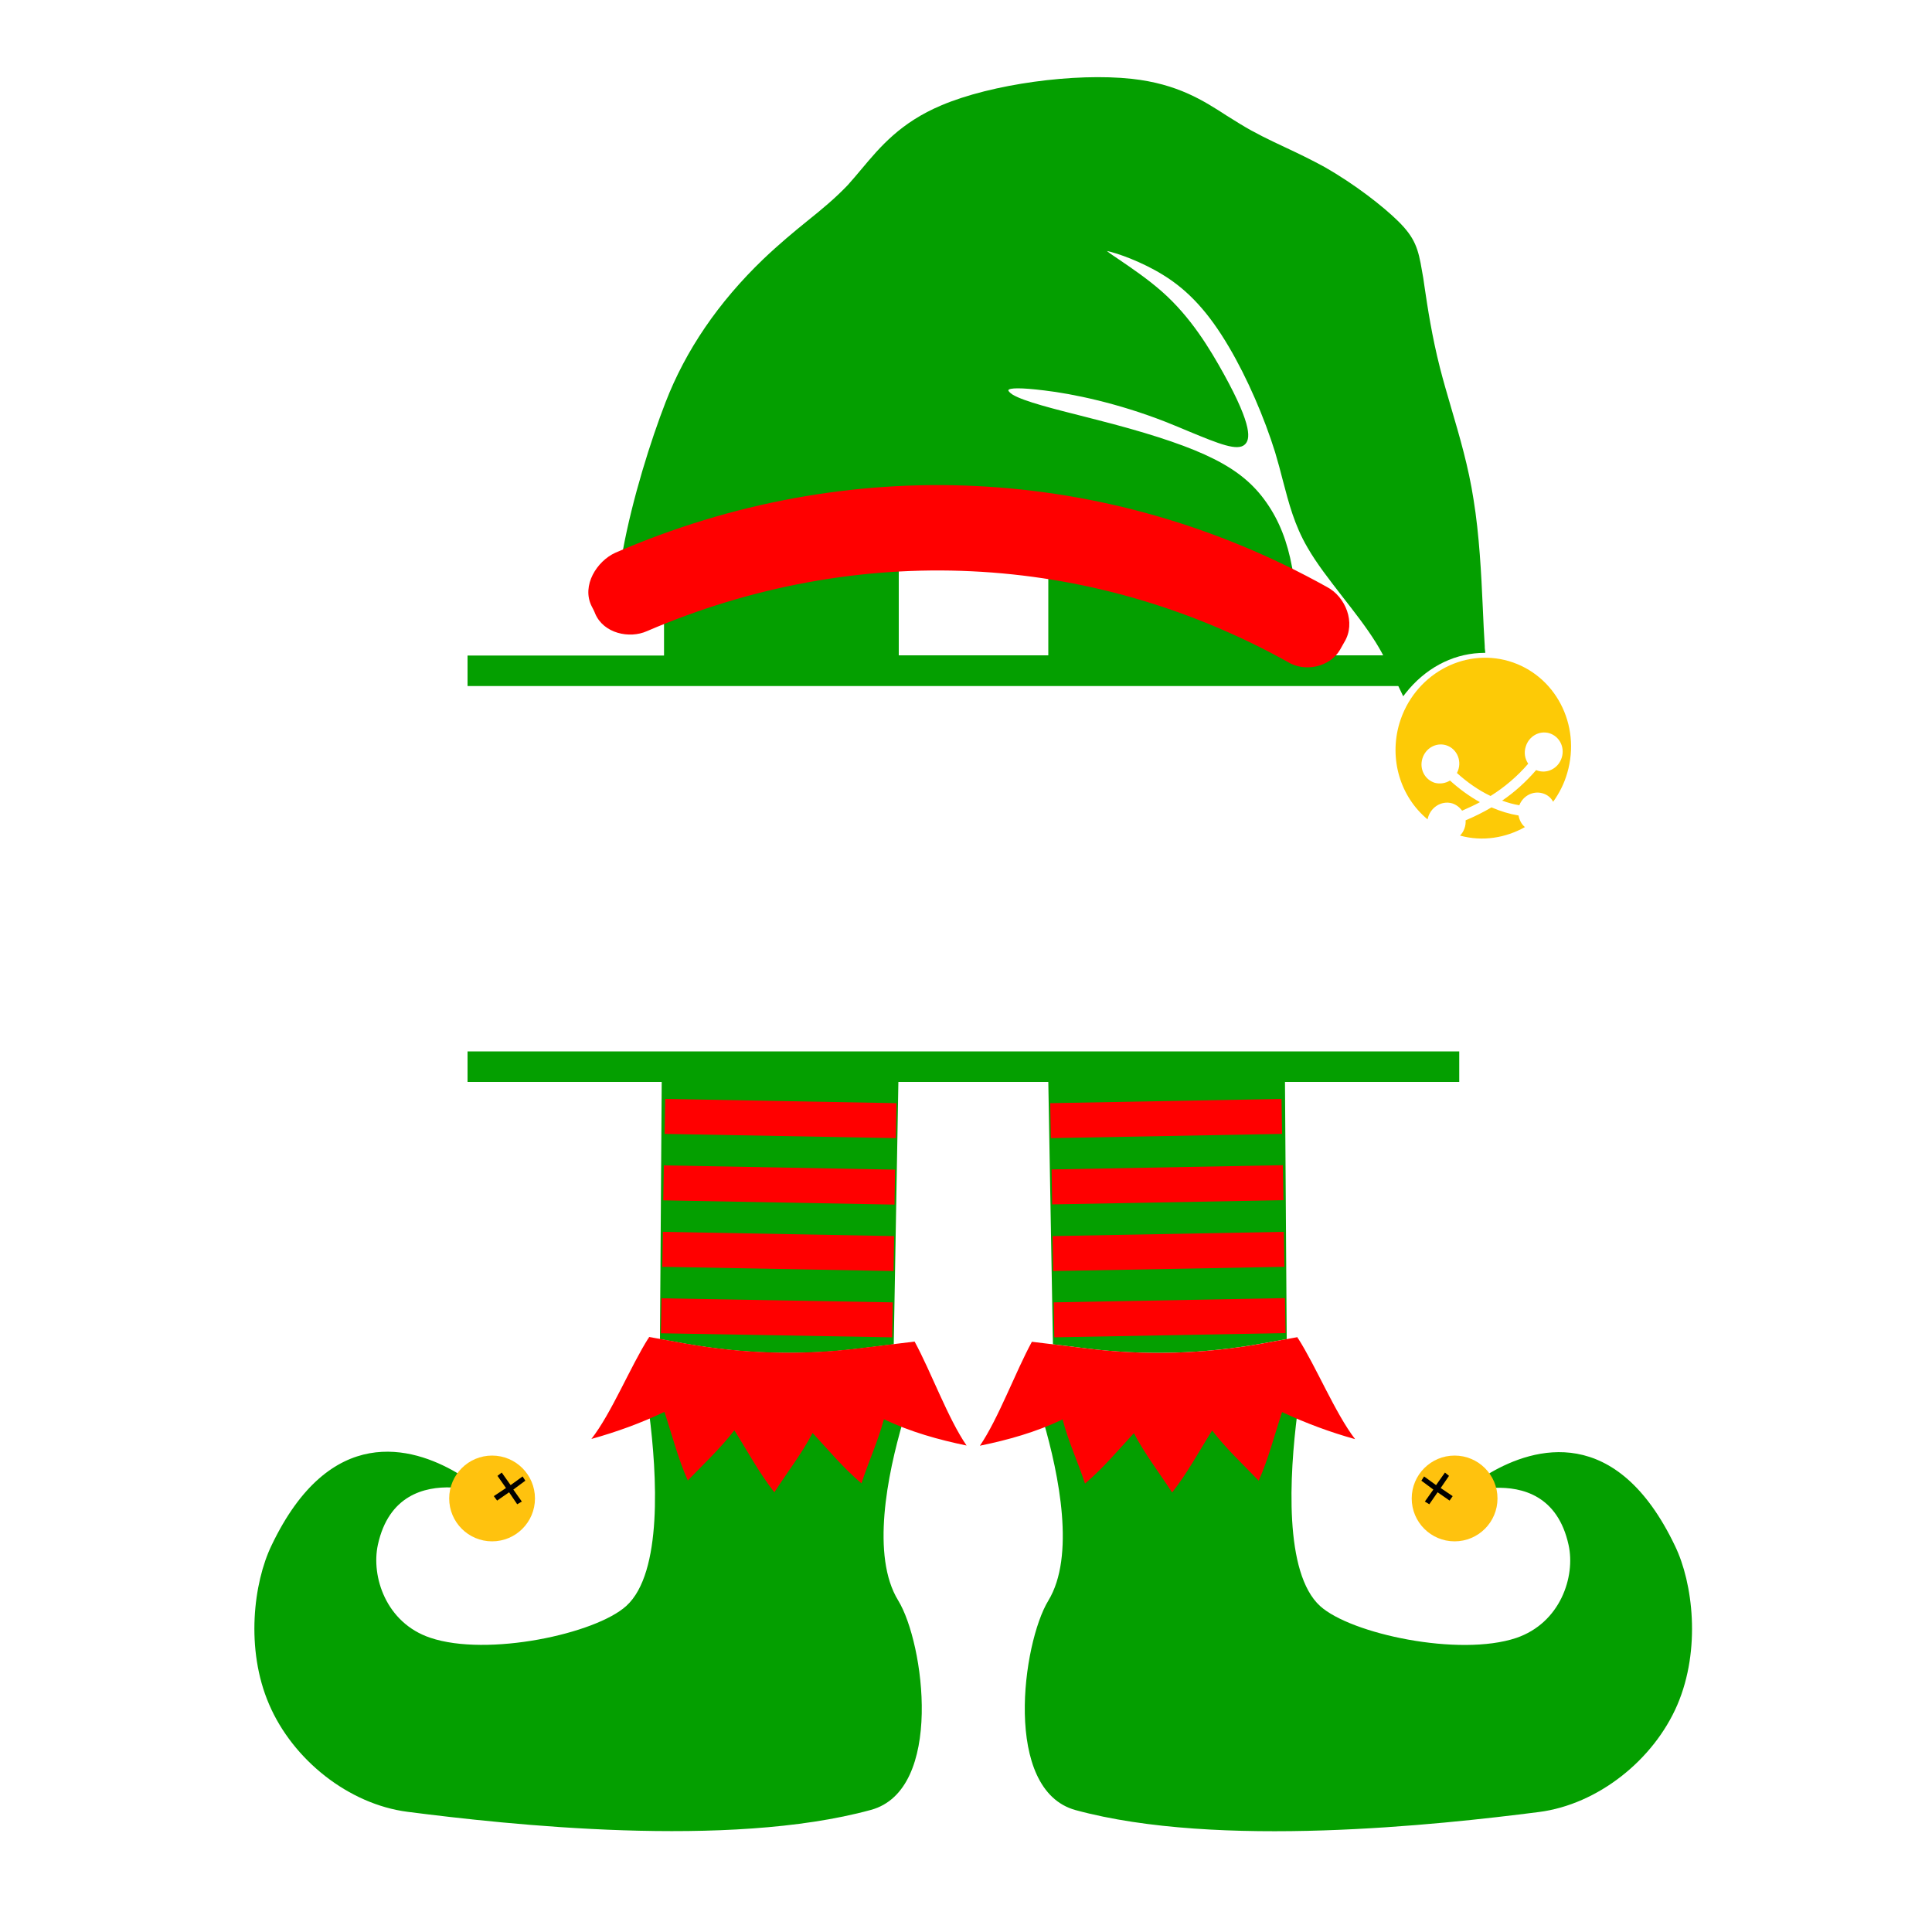
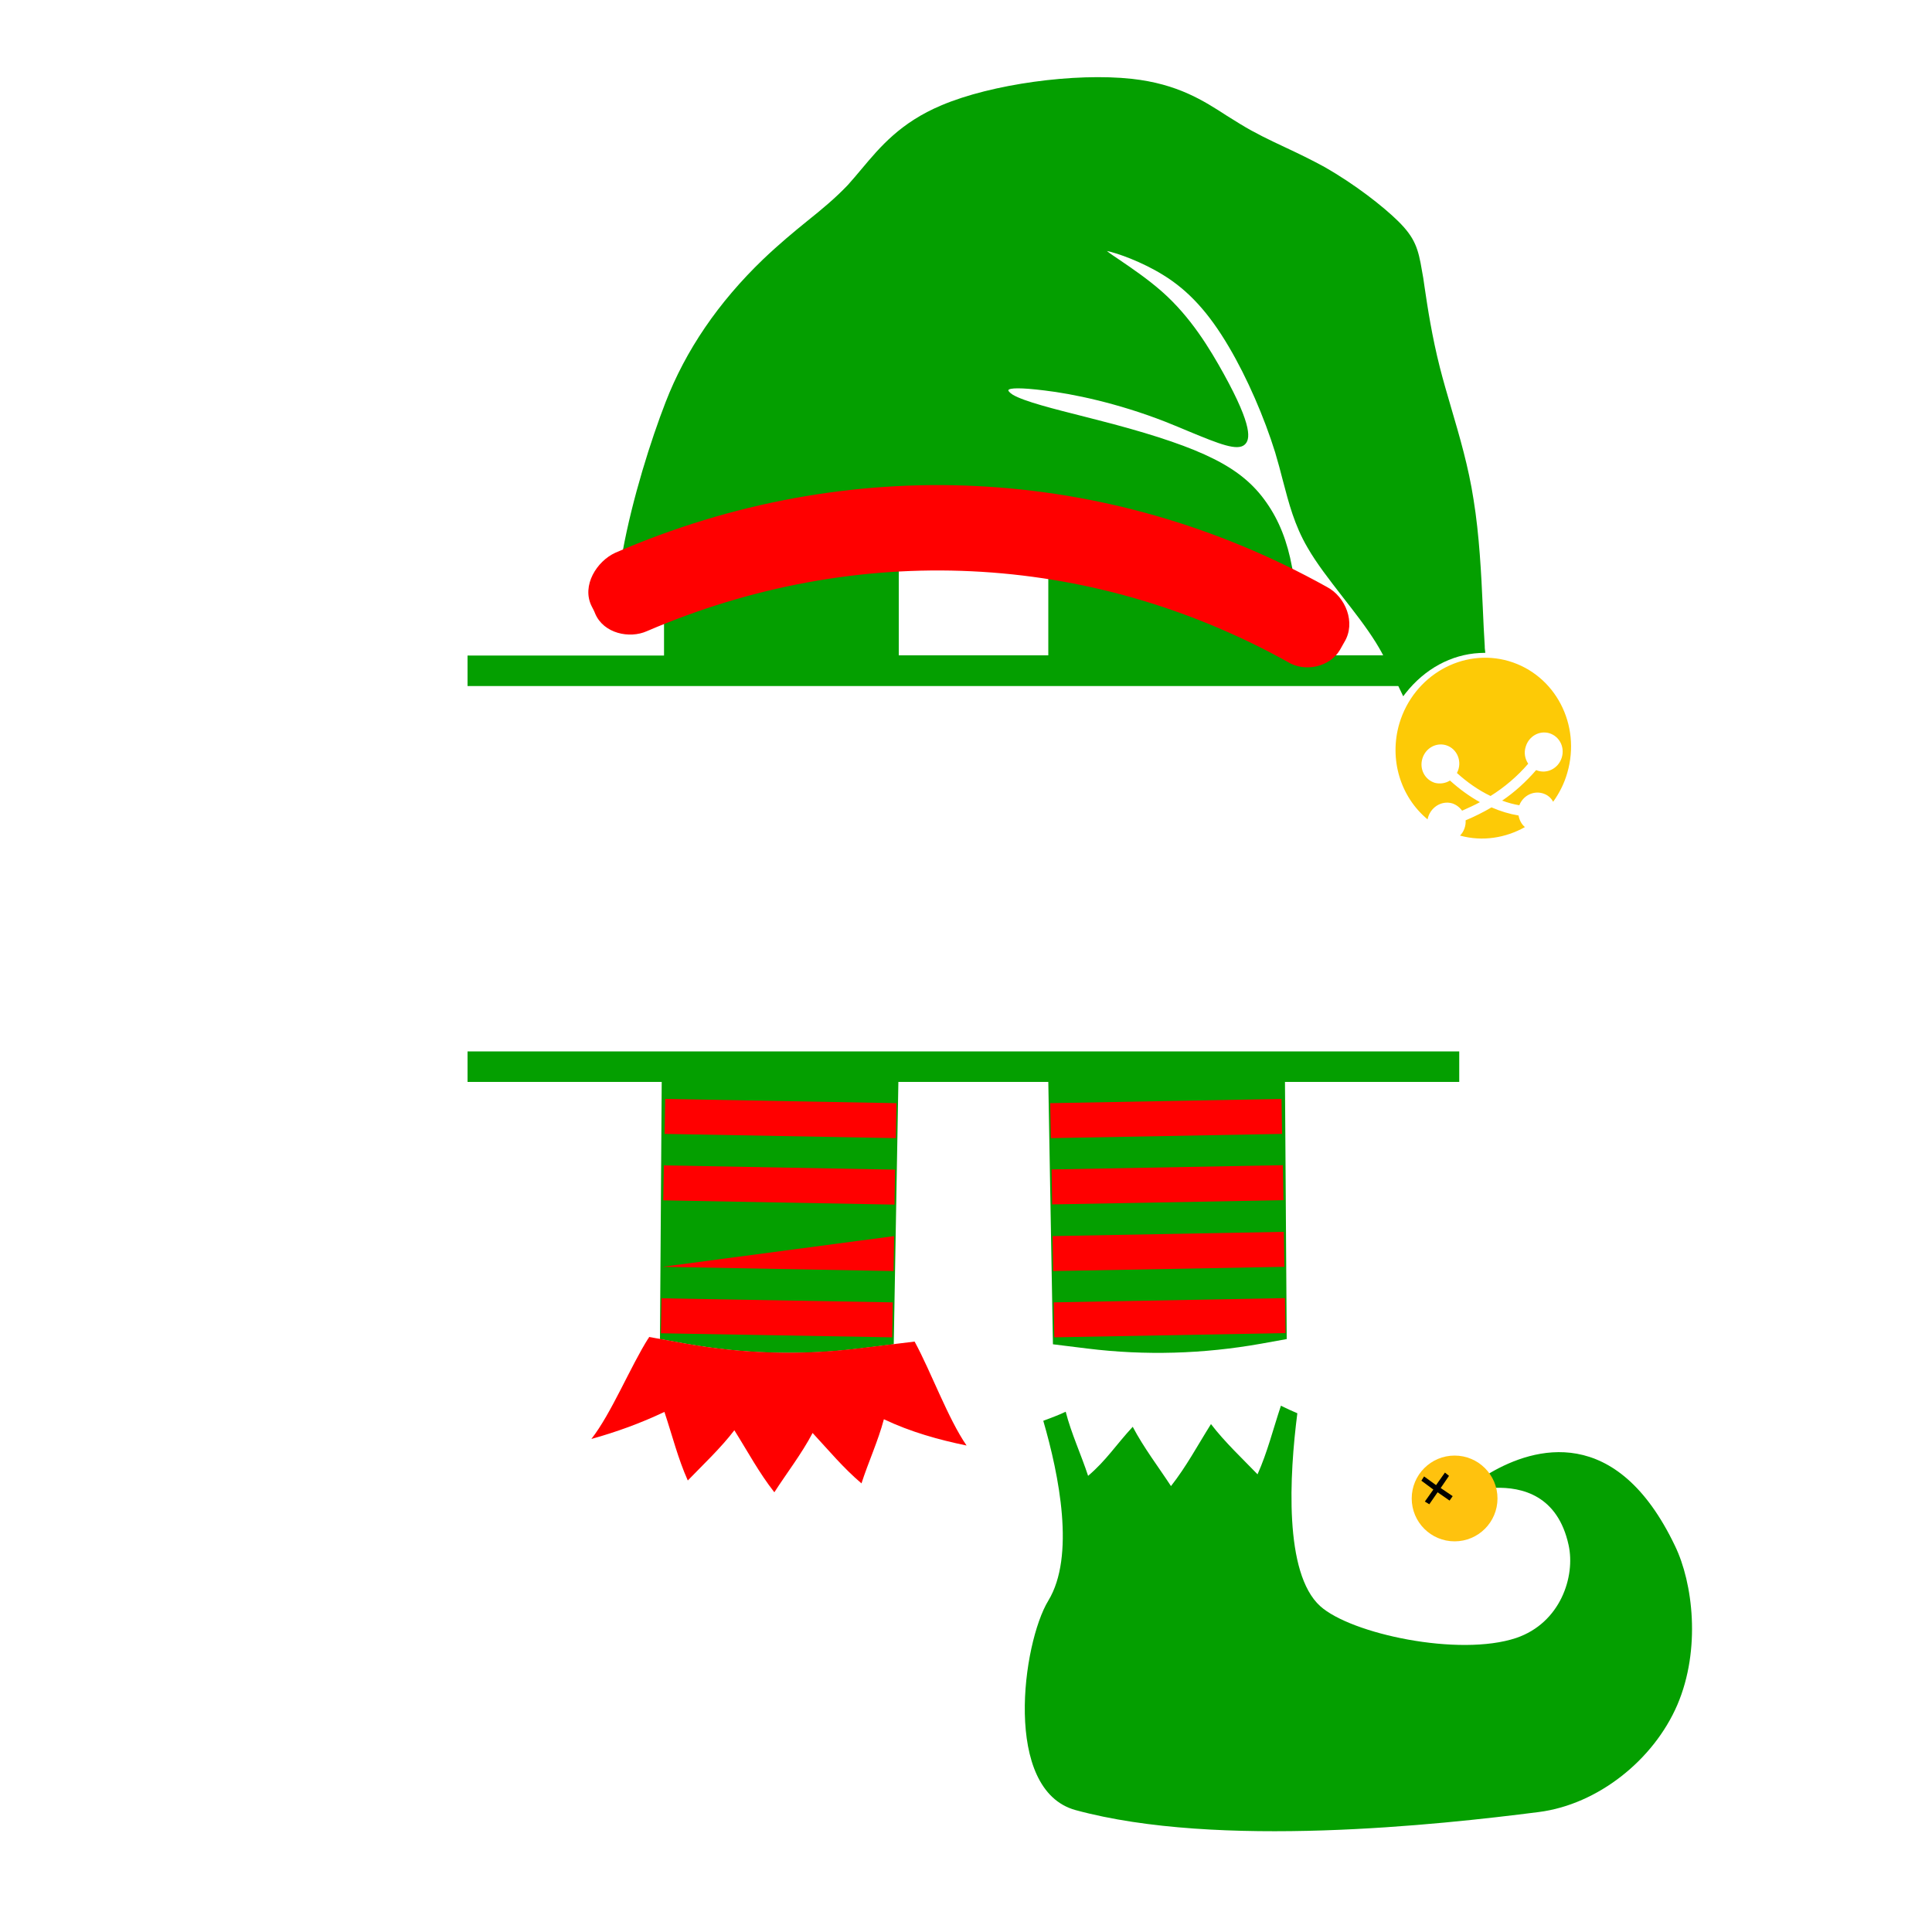
<svg xmlns="http://www.w3.org/2000/svg" version="1.1" id="Layer_1" x="0px" y="0px" width="1000px" height="1000px" viewBox="0 0 1000 1000" style="enable-background:new 0 0 1000 1000;" xml:space="preserve">
  <style type="text/css">
	.st0{fill:#049F00;}
	.st1{fill:#FF0000;}
	.st2{fill:#FFC20E;}
	.st3{fill:#FDCA06;}
</style>
  <g>
    <path class="st0" d="M719.3,339.2h-28.9c-6.3,5.7-16.5,6.9-23.8,2.3c-2.6-1.5-5.3-2.9-7.9-4.3c-2.5-1-5.3-2.2-7-3.2   c-2.4-1.3-4.9-2.6-7.3-3.9c-32.7-15.5-67-26-101.8-31.4l0,40.5h-77.4l0-44.4c-41,2.3-81.9,11.3-121.5,27.3l0,17.2H242v15.8h484   L719.3,339.2z" />
    <path class="st0" d="M755.3,544.2H242V560h100.5l-0.9,133.1l13.3,2.4c29.8,5.3,59.9,6.2,89.9,2.5l17.8-2.2L465,560h77.6l2.4,135.8   l17.8,2.2c30,3.7,60.1,2.8,89.9-2.5l13.3-2.4L665.1,560h90.2V544.2z" />
-     <path class="st0" d="M222.7,847.7c29.6,10,85.6-2,101.5-16.5c18.8-17.1,15.9-67.8,11.8-99.8c2.9-1.2,5.7-2.5,8.5-3.9   c4.1,12.3,7,24.1,12.1,35.5c7.8-8.1,17-16.7,24.1-26c7.1,11.3,12.7,21.9,20.7,32.1c6.3-9.8,14.2-20,19.8-30.7   c8.8,9.5,13.6,17.3,23.1,25.4c3.5-10.9,8.6-21.9,11.6-33.2c3.1,1.4,8.5,3.5,11.6,4.7c-8.3,28.2-16.7,70.1-2.6,93.1   c13.5,22,23.7,98.1-14.1,108.4c-73.8,20.2-188.3,7.6-239.8,1c-30.5-3.9-59.4-26.9-71.7-55.6c-12.4-28.7-8-63.1,1.2-82.2   c30.4-63.8,73.1-51,95.6-37.9c3.7,2.2,2.1,8-2.3,7.8c-14.2-0.5-32.6,4.1-38.2,29.6C192,816,199.8,840,222.7,847.7z" />
-     <path class="st1" d="M462.8,639.8l-0.3,18.1l-119.7-2.2l0.3-18.1L462.8,639.8z M461.8,692.2l0.3-18.1L342.4,672l-0.3,18.1   L461.8,692.2z M344.3,568.8l-0.3,18.1l119.7,2.2l0.3-18.1L344.3,568.8z M343.6,603.2l-0.3,18.1l119.7,2.2l0.3-18.1L343.6,603.2z" />
+     <path class="st1" d="M462.8,639.8l-0.3,18.1l-119.7-2.2L462.8,639.8z M461.8,692.2l0.3-18.1L342.4,672l-0.3,18.1   L461.8,692.2z M344.3,568.8l-0.3,18.1l119.7,2.2l0.3-18.1L344.3,568.8z M343.6,603.2l-0.3,18.1l119.7,2.2l0.3-18.1L343.6,603.2z" />
    <path class="st1" d="M306.1,744.8c12.9-3.6,25.4-8.1,37.8-14c4.1,12.3,7,24.1,12.1,35.5c7.8-8.1,17-16.7,24.1-26   c7.1,11.3,12.7,21.9,20.7,32.1c6.3-9.8,14.2-20,19.8-30.7c8.8,9.5,15.8,18,25.3,26.1c3.5-10.9,8.6-21.9,11.6-33.2   c13.9,6.6,28.3,10.6,42.8,13.6c-9.6-13.9-18.4-38.2-26.9-53.8l-28.8,3.5c-30,3.7-60.1,2.8-89.9-2.5l-18.8-3.4l0,0.6   c0,0-0.1,0-0.2-0.1C326.3,707.3,316.5,731.5,306.1,744.8z" />
-     <circle class="st2" cx="254.7" cy="775.6" r="22.2" />
-     <polygon points="271.9,766.4 270.5,764.2 264.3,768.7 259.7,762.2 257.5,763.9 261.9,770.2 255.6,774.4 257.3,776.7 263.5,772.4    267.7,778.6 270.1,777.2 265.7,771  " />
    <path class="st0" d="M811.9,799.7c-5.6-25.6-24-30.1-38.2-29.6c-4.4,0.2-6-5.6-2.3-7.8c22.5-13.1,65.2-25.8,95.6,37.9   c9.2,19,13.5,53.4,1.2,82.2C855.9,911,827,934,796.5,937.9c-51.5,6.6-166,19.1-239.8-1c-37.8-10.4-27.5-86.4-14.1-108.4   c14-23,5.6-64.9-2.6-93.1c3.2-1.2,8.6-3.2,11.6-4.7c2.9,11.3,8,22.2,11.6,33.2c9.5-8.1,14.3-15.9,23.1-25.4   c5.6,10.7,13.4,20.9,19.8,30.7c8-10.2,13.6-20.8,20.7-32.1c7.1,9.3,16.3,17.9,24.1,26c5.1-11.4,8-23.2,12.1-35.5   c2.9,1.4,5.6,2.7,8.5,3.9c-4.1,32-7,82.7,11.8,99.8c15.9,14.4,71.9,26.4,101.5,16.5C807.7,840,815.5,816,811.9,799.7z" />
    <path class="st1" d="M664.5,637.6l0.3,18.1l-119.7,2.2l-0.3-18.1L664.5,637.6z M665.4,690l-0.3-18.1l-119.7,2.2l0.3,18.1L665.4,690   z M543.6,571l0.3,18.1l119.7-2.2l-0.3-18.1L543.6,571z M544.3,605.3l0.3,18.1l119.7-2.2l-0.3-18.1L544.3,605.3z" />
-     <path class="st1" d="M671.8,692.6c-0.1,0.1-0.2,0.1-0.2,0.1l0-0.6l-18.8,3.4c-29.8,5.3-59.9,6.2-89.9,2.5l-28.8-3.5   c-8.5,15.6-17.4,39.9-26.9,53.8c14.6-3,28.9-7,42.8-13.6c2.9,11.3,8,22.2,11.6,33.2c9.5-8.1,16.6-16.7,25.3-26.1   c5.6,10.7,13.4,20.9,19.8,30.7c8-10.2,13.6-20.8,20.7-32.1c7.1,9.3,16.3,17.9,24.1,26c5.1-11.4,8-23.2,12.1-35.5   c12.5,5.8,24.9,10.4,37.8,14C691.1,731.5,681.2,707.3,671.8,692.6z" />
    <circle class="st2" cx="752.9" cy="775.6" r="22.2" />
    <polygon points="741.9,771 737.5,777.2 739.8,778.6 744.1,772.4 750.3,776.7 751.9,774.4 745.7,770.2 750,763.9 747.9,762.2    743.3,768.7 737.1,764.2 735.7,766.4  " />
    <path class="st3" d="M751.6,415.8c2.2,0.7,3.9,2.1,5.2,3.8c3.1-1.4,6.3-2.8,9.2-4.4c-5.4-3-10.5-6.7-15.5-11.2   c-2.2,1.4-5.1,1.9-7.8,1.2c-5.2-1.6-8.1-7.1-6.5-12.5c1.6-5.4,7-8.5,12.2-7c6,1.8,8.7,8.8,5.7,14.4c5.2,4.7,11.1,8.9,17.4,11.9   c7.2-4.5,13.8-10.1,19.5-16.7c-1.7-2.5-2.3-5.7-1.3-8.8c1.6-5.4,7-8.5,12.2-7c5.2,1.6,8.1,7.1,6.5,12.5c-1.7,5.8-7.9,8.9-13.3,6.6   c-5.2,6-11.1,11.4-17.6,15.8c3,1.1,5.9,1.9,8.9,2.4c1.9-4.9,7.1-7.6,12-6.2c2.5,0.7,4.4,2.3,5.5,4.4c3.1-4.3,5.7-9.3,7.3-14.9   c7.3-25-6.2-50.8-30.2-57.9c-23.9-7-49.3,7.4-56.7,32.3c-5.4,18.4,0.5,37.9,14.6,49.6C740.1,418.1,745.9,414.2,751.6,415.8   L751.6,415.8L751.6,415.8z M758.6,424.6c0.2,2.9-0.9,5.9-2.9,7.9c11.7,3.2,23.6,1.2,33.6-4.4c-1.8-1.5-2.9-3.7-3.3-6   c-4.8-0.8-9.4-2.2-14-4.2C767.6,420.5,763.1,422.7,758.6,424.6L758.6,424.6L758.6,424.6z" />
    <path class="st0" d="M751.1,211c-2.1-7.2-4.1-14-5.8-20.7c-4.1-16.1-6.4-31.2-8-42.1c-0.4-3-0.8-5.6-1.3-8.1   c-1.9-11.4-3.6-17-12.3-25.6c-7.7-7.6-22.5-19.2-38.2-28.1c-6.9-3.8-13.6-7-20.2-10.1c-8.1-3.8-15.7-7.4-23.2-12   c-2.4-1.4-4.7-3-7.1-4.4c-11.9-7.7-25.4-16.5-49.2-19.1c-29.4-3.2-72.6,2.7-98.5,13.7c-21.2,8.9-31.8,21.6-41.2,32.8   c-2.5,3-4.9,5.8-7.3,8.5c-6.4,6.7-13.1,12.3-21.1,18.7c-6.8,5.5-14.4,11.8-22.7,19.7c-23.2,22.3-40.1,47.1-50.5,74   c-7.5,19.3-17.2,49.8-22.2,77.2c113.3-47.9,238.1-44.1,346.8,9.7c-0.1-0.4-0.2-1-0.3-1.4c-2.5-13.5-6.7-24.2-13.3-33.6   c-6.6-9.5-15.1-16.5-27.3-22.6c-12.1-6.1-29.2-11.9-52-18c-4.8-1.3-9.8-2.5-14.7-3.8c-16.2-4.1-31.4-7.9-37.3-11.4   c-2-1.3-2.3-2.1-2.3-2.3c0.4-1.3,6.6-1.4,18.7,0.1c14.5,1.7,37.8,6.5,62.6,16.2c4.4,1.7,8.5,3.5,12.4,5.1   c15.5,6.4,24.9,10.2,28.7,6.7c2.7-2.5,4.4-8.9-10.9-36.6c-7.1-12.8-17-29.4-32-42.6c-7.5-6.6-15.8-12.2-22.1-16.5   c-2.4-1.6-4.8-3.2-6.4-4.5c5.5,1.1,18.3,5.7,29.1,12.4c13.2,8.1,23.7,19.6,34.1,37.3c9.5,16.1,18.3,36.5,23.9,54.5   c1.5,5,2.8,9.9,4,14.6c3.1,11.8,6,23.1,12.7,34.6c4.8,8.4,11.4,16.8,18.2,25.6c6,7.7,12.2,15.6,17.2,23.6   c4.3,6.9,7.5,13.9,10.7,20.5c0.9,1.8,1.6,3.6,2.5,5.3l1,2.1l1.3-1.7c9.9-12.5,23.5-19.9,38.1-20.7l3.1-0.1l-0.2-1.7   c-0.1-0.6-0.1-1.1-0.1-1.8c-0.4-6.2-0.7-12.7-1-19.7c-0.8-17.7-1.8-37.8-4.8-56.2C760.1,241.6,755.5,226,751.1,211z" />
    <path class="st1" d="M666.5,342.6c-102.8-57.1-222.8-62.7-331.7-15.9c-9,4-22.3,1.2-26.7-9c-0.6-1.6-1.1-2.4-1.9-4   c-5.3-10.7,2.8-23.3,12.3-27.6c120.6-52.3,254.4-45.7,368.3,17.7c9.6,5,15.2,18.5,9,28.6c-0.9,1.6-1.3,2.3-2.2,3.9   C688.4,345.3,675.3,348.1,666.5,342.6z" />
  </g>
</svg>